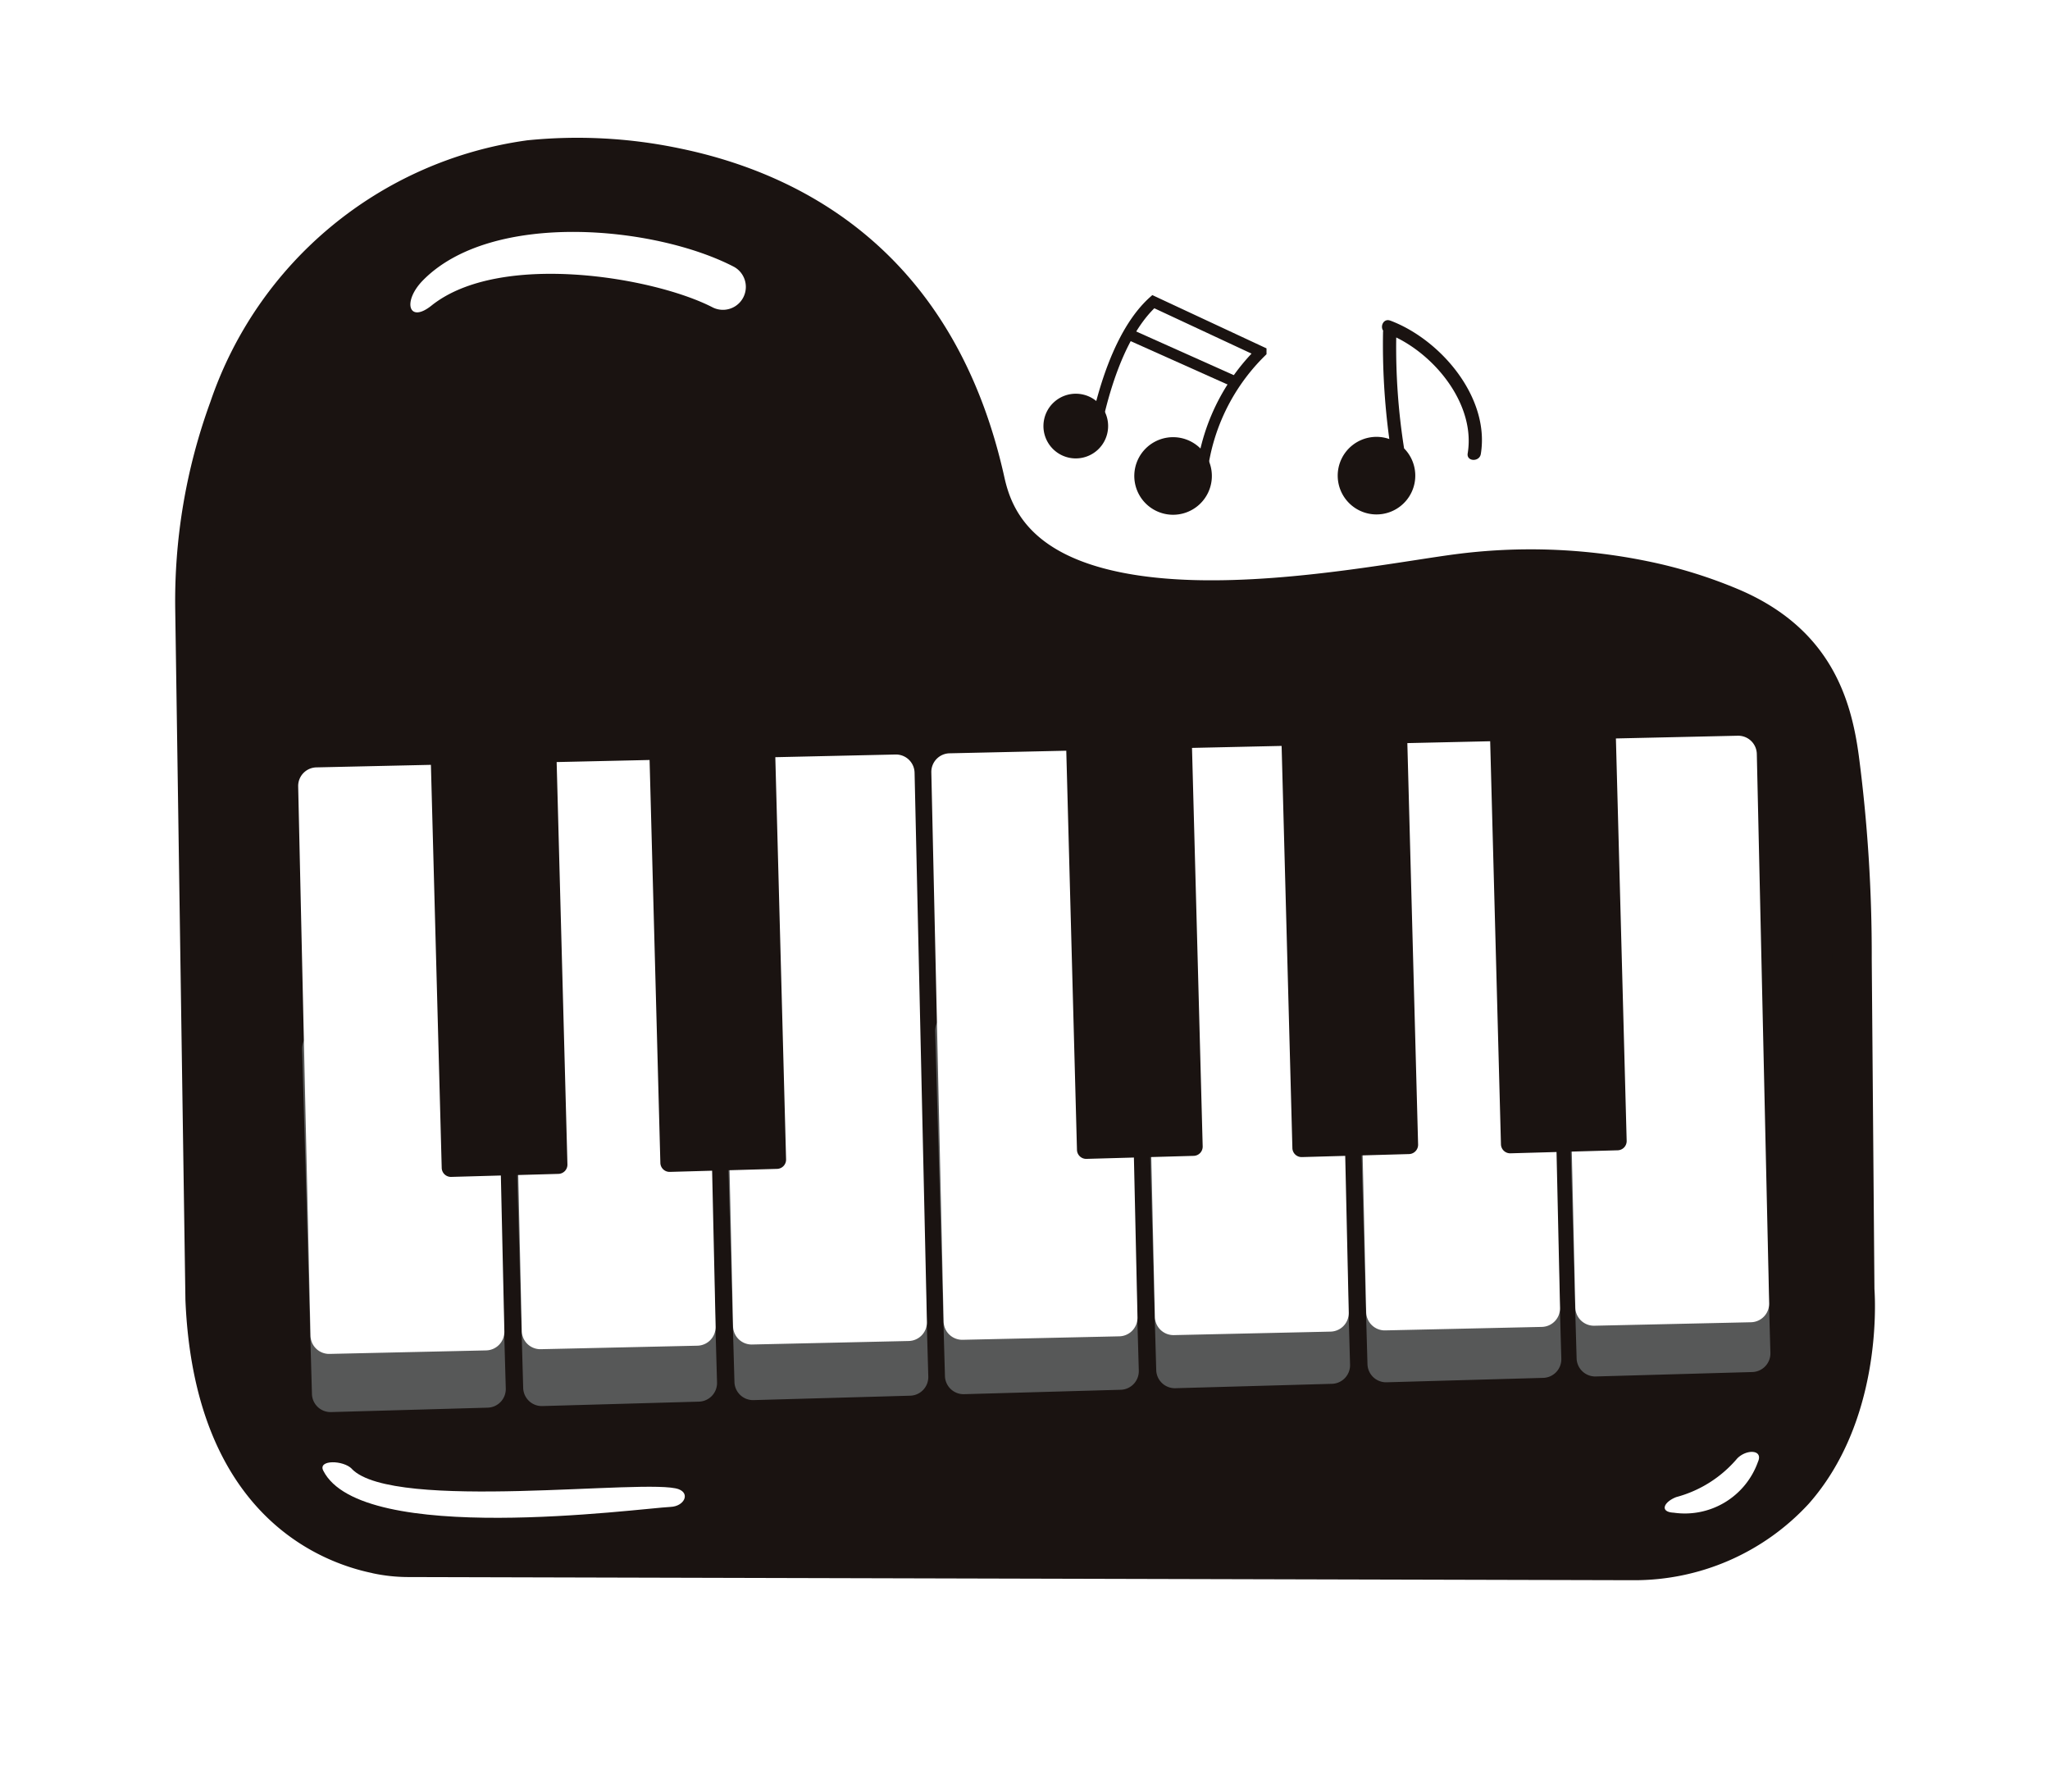
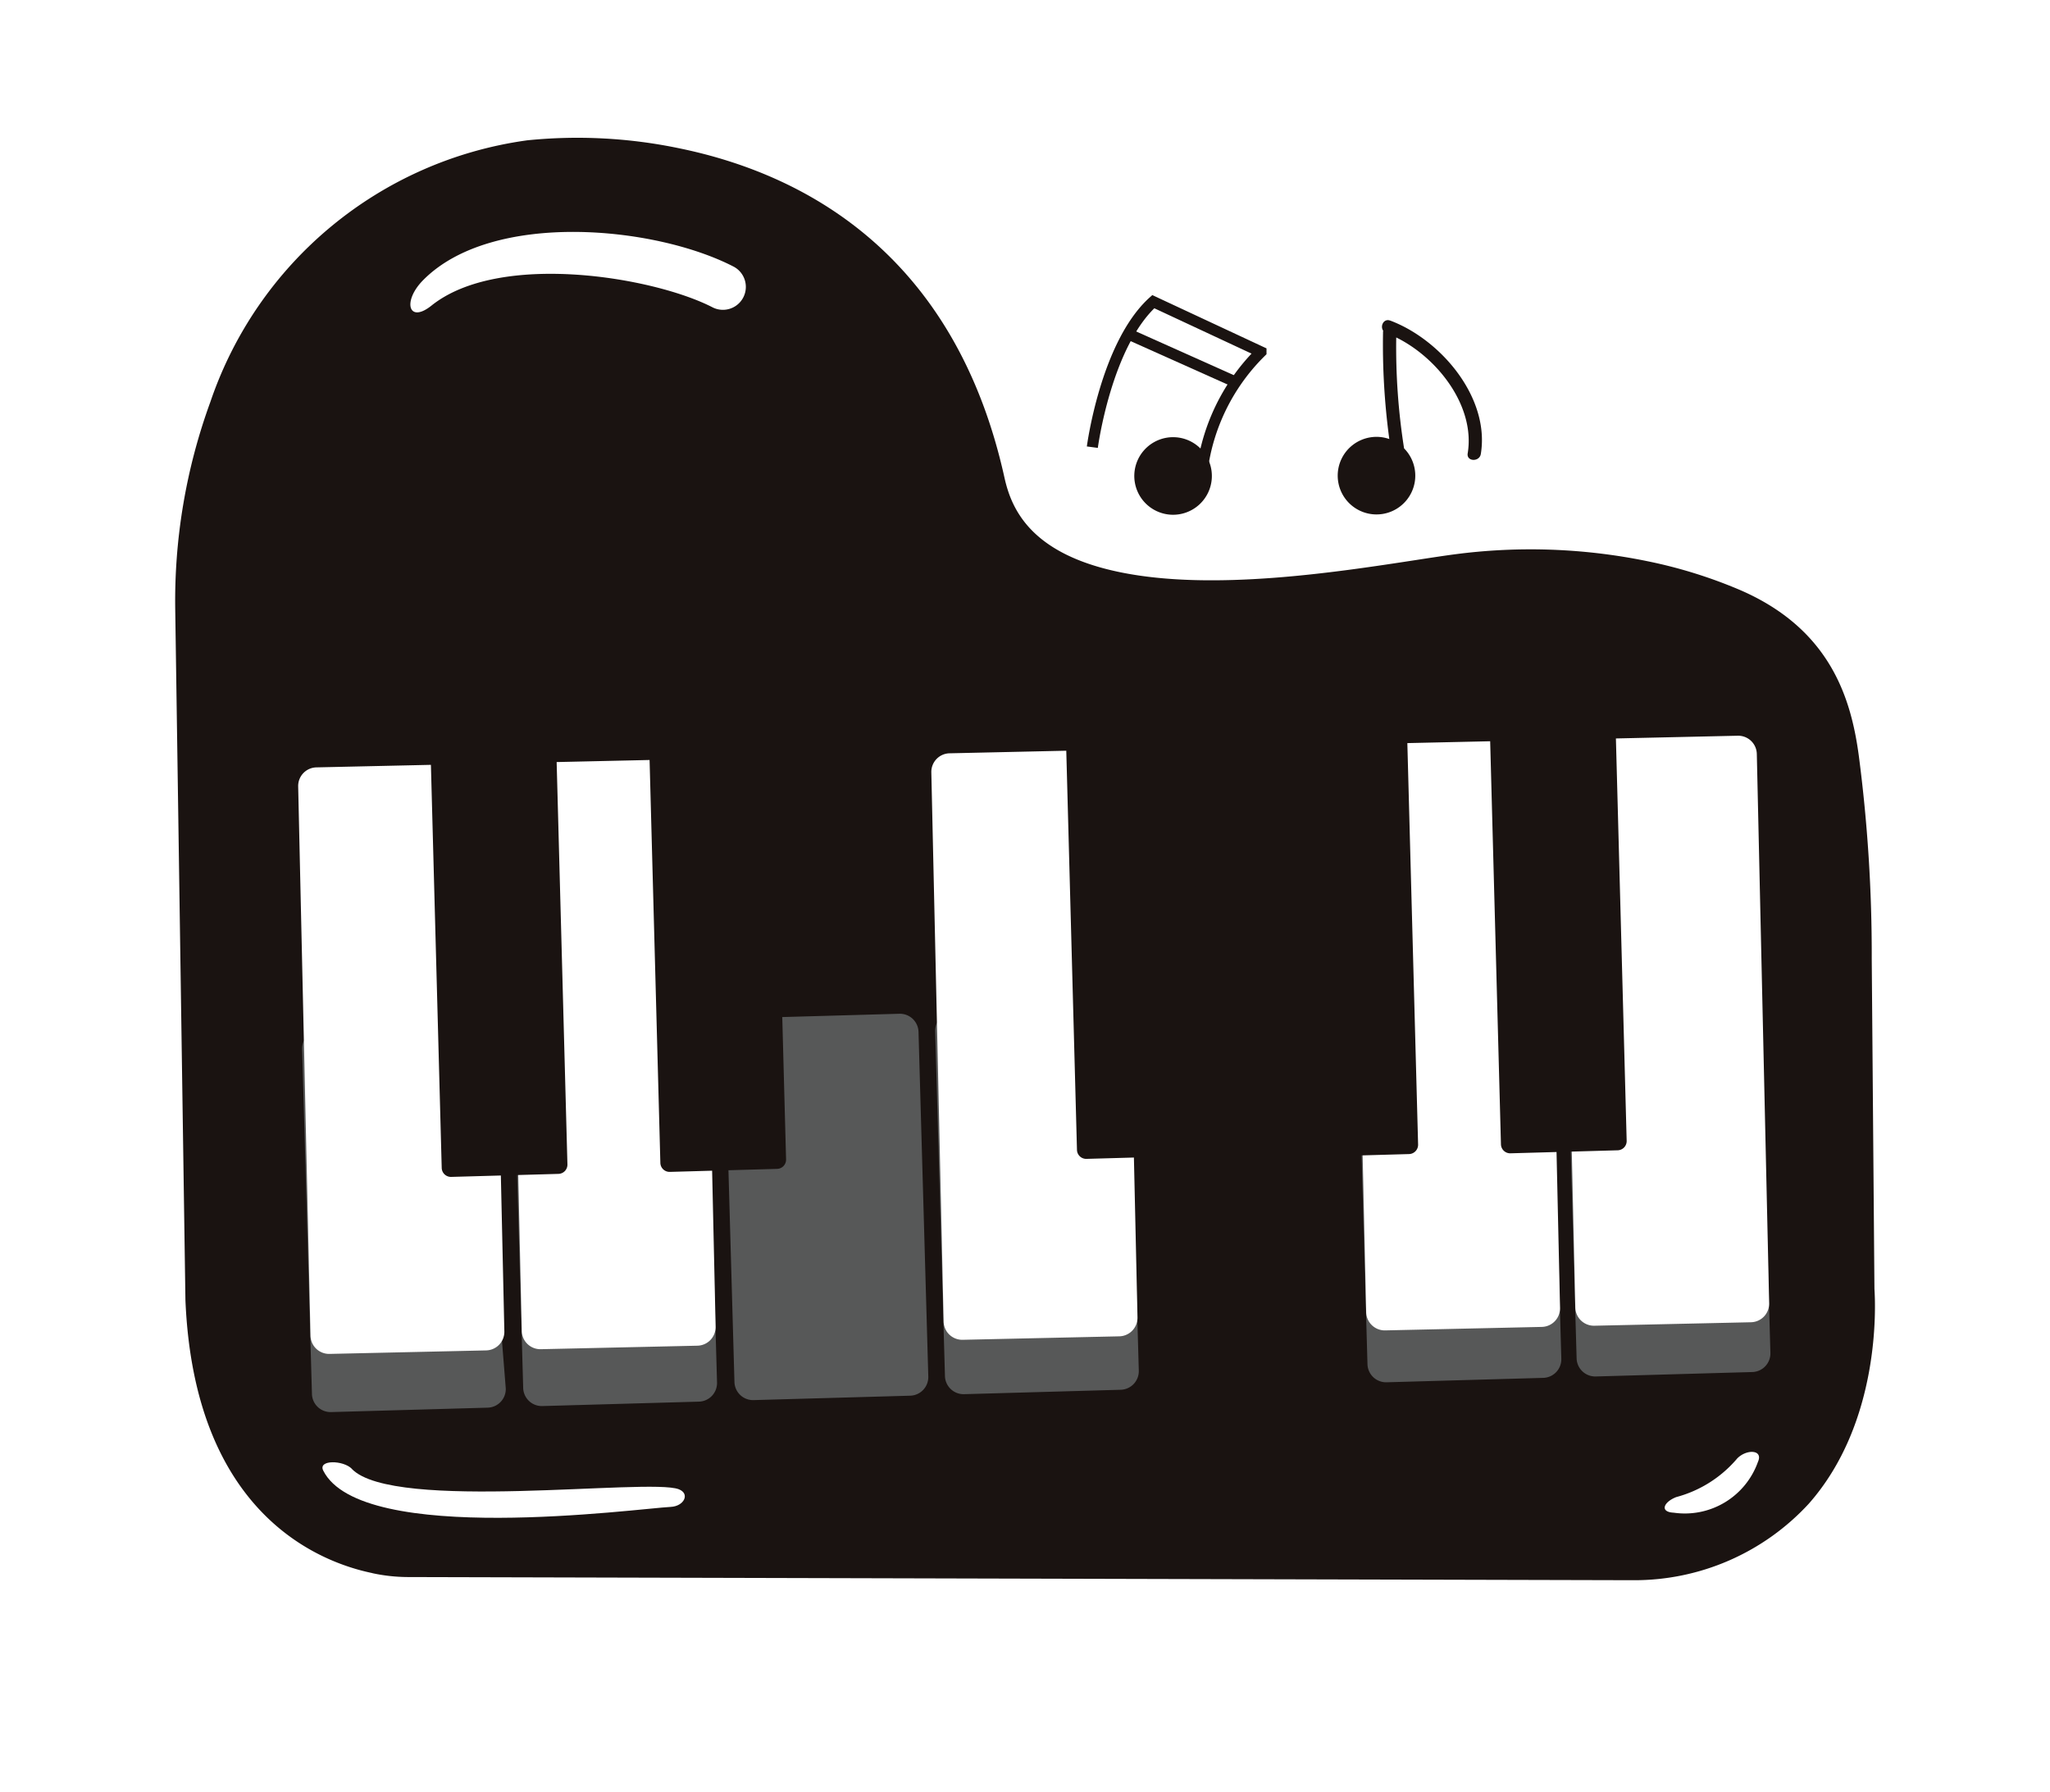
<svg xmlns="http://www.w3.org/2000/svg" width="111" height="97" viewBox="0 0 111 97">
  <defs>
    <filter id="Path_20544" width="111" height="97" x="0" y="0" filterUnits="userSpaceOnUse">
      <feOffset dy="2" />
      <feGaussianBlur result="blur" stdDeviation="1.5" />
      <feFlood flood-opacity=".161" />
      <feComposite in2="blur" operator="in" />
      <feComposite in="SourceGraphic" />
    </filter>
    <style>
            .cls-1{fill:#fff}.cls-2{fill:#1a1311}.cls-5{fill:none;stroke:#1a1311;stroke-miterlimit:10}.cls-4{fill:#575858}.cls-5{stroke-width:.6px}
        </style>
  </defs>
  <g id="ar_marker_piano" transform="translate(4.419 2.51)">
    <g filter="url(#Path_20544)" transform="translate(-4.42 -2.51)">
      <path id="Path_20544-2" d="M903.121 457.731l18.945.049c.1 0 .2 0 .3-.006a17.848 17.848 0 0 0 13.034-5.815c4.987-5.64 4.9-13.215 4.8-15.075l-.146-17.731a87.511 87.511 0 0 0-.747-11.624c-.288-2.139-.863-8.81-7.667-12.013-5.735-2.7-13.631-2.959-15.18-6.92s-6.585-5.944-9.217-5.558-3.51-1.026-3.51-1.026c-3.3-3.471-13.5-.088-13.5-.088-1.326-.408-2.881-2.239-4.471-3.891a26.854 26.854 0 0 0-14.208-7.575 31.983 31.983 0 0 0-9.963-.5c-.08.011-.158.023-.232.035a26.212 26.212 0 0 0-20.909 17.321 36.239 36.239 0 0 0-2.209 13.159c.55 37.277.55 37.277.552 37.341v.037c.637 15.478 10.94 18.795 14.083 19.442a14.286 14.286 0 0 0 2.934.312l22.119.057z" class="cls-1" transform="translate(-833.73 -367.28)" />
    </g>
    <g id="Group_3627" transform="translate(5.058 4.947)">
      <g id="Group_3624">
        <g id="Group_3629">
          <path id="Path_20510" d="M861.515 460.083c-2.884-.594-9.643-3.225-10.119-14.79l-.551-37.309a31.4 31.4 0 0 1 1.9-11.3 21.153 21.153 0 0 1 17.077-14.156l.066-.01a26.991 26.991 0 0 1 8.286.439c6.513 1.342 14.848 5.524 17.571 17.825.381 1.721 1.443 4.124 6.244 5.113 5.025 1.036 11.679.013 16.083-.663.747-.115 1.43-.22 2.032-.3a31.442 31.442 0 0 1 10.419.363 26.015 26.015 0 0 1 5.045 1.564c4.92 2.125 6.024 5.913 6.436 8.976a83.049 83.049 0 0 1 .7 11.006l.146 17.862c.059.863.347 7.21-3.558 11.627a12.827 12.827 0 0 1-9.5 4.138h-.088l-66.279-.171a9.252 9.252 0 0 1-1.908-.21" class="cls-2" transform="translate(-850.833 -382.377)" />
          <path id="Path_20511" d="M873.247 387.6s19.339-2.623 23.617 16.707c2.292 10.358 19.757 6.658 26.606 5.7a28.2 28.2 0 0 1 14.383 1.781c3.526 1.523 4.78 3.977 5.241 7.4a81.114 81.114 0 0 1 .685 10.755l.147 17.929s1.133 13.176-11.132 13.676l-66.3-.171s-9.45.255-10-13.075l-.549-37.287s-1.034-20.314 17.3-23.42" class="cls-2" transform="translate(-853.921 -385.471)" />
          <path id="Path_20512" d="M873.247 387.6s19.339-2.623 23.617 16.707c2.292 10.358 19.757 6.658 26.606 5.7a28.2 28.2 0 0 1 14.383 1.781c3.526 1.523 4.78 3.977 5.241 7.4a81.114 81.114 0 0 1 .685 10.755l.147 17.929s1.133 13.176-11.132 13.676l-66.3-.171s-9.45.255-10-13.075l-.549-37.287s-1.034-20.314 17.3-23.42" class="cls-2" transform="translate(-853.921 -385.471)" />
-           <path id="Path_20513" fill="none" stroke="#1a1311" stroke-miterlimit="10" stroke-width="0.255px" d="M873.247 387.6s19.339-2.623 23.617 16.707c2.292 10.358 19.757 6.658 26.606 5.7a28.2 28.2 0 0 1 14.383 1.781c3.526 1.523 4.78 3.977 5.241 7.4a81.114 81.114 0 0 1 .685 10.755l.147 17.929s1.133 13.176-11.132 13.676l-66.3-.171s-9.45.255-10-13.075l-.549-37.287s-1.032-20.315 17.302-23.415z" transform="translate(-853.921 -385.471)" />
-           <path id="Path_20514" d="M879.288 524.2a1.008 1.008 0 0 1-.979 1.032l-8.48.239a1.008 1.008 0 0 1-1.036-.975l-.532-18.67a1.008 1.008 0 0 1 .979-1.032l8.482-.24a1.009 1.009 0 0 1 1.036.975z" class="cls-4" transform="translate(-861.379 -456.482)" />
+           <path id="Path_20514" d="M879.288 524.2a1.008 1.008 0 0 1-.979 1.032l-8.48.239a1.008 1.008 0 0 1-1.036-.975l-.532-18.67a1.008 1.008 0 0 1 .979-1.032l8.482-.24z" class="cls-4" transform="translate(-861.379 -456.482)" />
          <path id="Path_20515" d="M908.255 523.379a1.009 1.009 0 0 1-.979 1.032l-8.481.239a1.008 1.008 0 0 1-1.036-.975L897.23 505a1.008 1.008 0 0 1 .979-1.032l8.48-.238a1.009 1.009 0 0 1 1.036.975z" class="cls-4" transform="translate(-878.907 -455.987)" />
          <path id="Path_20516" d="M937.22 522.56a1.009 1.009 0 0 1-.979 1.032l-8.481.239a1.008 1.008 0 0 1-1.036-.975l-.529-18.67a1.008 1.008 0 0 1 .979-1.032l8.48-.239a1.009 1.009 0 0 1 1.036.975z" class="cls-4" transform="translate(-896.433 -455.49)" />
          <path id="Path_20517" d="M878.881 499.263a1.008 1.008 0 0 1-.985 1.026l-8.482.19a1.009 1.009 0 0 1-1.03-.981l-.667-29.746a1.008 1.008 0 0 1 .984-1.026l8.483-.188a1.009 1.009 0 0 1 1.03.981z" class="cls-1" transform="translate(-861.049 -434.639)" />
          <path id="Path_20518" d="M907.848 498.615a1.008 1.008 0 0 1-.985 1.026l-8.482.19a1.009 1.009 0 0 1-1.03-.981l-.667-29.744a1.008 1.008 0 0 1 .985-1.026l8.483-.189a1.008 1.008 0 0 1 1.03.981z" class="cls-1" transform="translate(-878.577 -434.246)" />
-           <path id="Path_20519" d="M936.818 497.968a1.008 1.008 0 0 1-.985 1.026l-8.482.19a1.009 1.009 0 0 1-1.03-.981l-.667-29.745a1.008 1.008 0 0 1 .984-1.026l8.482-.189a1.009 1.009 0 0 1 1.03.981z" class="cls-1" transform="translate(-896.106 -433.853)" />
          <path id="Path_20520" d="M966.083 521.744a1.008 1.008 0 0 1-.979 1.032l-8.482.239a1.009 1.009 0 0 1-1.035-.975l-.529-18.67a1.008 1.008 0 0 1 .979-1.032l8.48-.239a1.008 1.008 0 0 1 1.035.975z" class="cls-4" transform="translate(-913.898 -454.995)" />
-           <path id="Path_20521" d="M995.047 520.925a1.009 1.009 0 0 1-.979 1.032l-8.481.238a1.009 1.009 0 0 1-1.035-.975l-.53-18.67a1.008 1.008 0 0 1 .979-1.032l8.48-.24a1.009 1.009 0 0 1 1.036.975z" class="cls-4" transform="translate(-931.423 -454.498)" />
          <path id="Path_20522" d="M1024.014 520.106a1.008 1.008 0 0 1-.979 1.032l-8.482.239a1.008 1.008 0 0 1-1.035-.975l-.528-18.67a1.009 1.009 0 0 1 .979-1.032l8.481-.239a1.009 1.009 0 0 1 1.036.975z" class="cls-4" transform="translate(-948.951 -454.001)" />
          <path id="Path_20523" d="M965.688 497.324a1.008 1.008 0 0 1-.985 1.026l-8.482.188a1.009 1.009 0 0 1-1.03-.981l-.666-29.744a1.008 1.008 0 0 1 .985-1.026l8.482-.188a1.009 1.009 0 0 1 1.03.981z" class="cls-1" transform="translate(-913.574 -433.462)" />
-           <path id="Path_20524" d="M994.655 496.676a1.008 1.008 0 0 1-.985 1.026l-8.483.189a1.009 1.009 0 0 1-1.03-.981l-.667-29.745a1.008 1.008 0 0 1 .984-1.026l8.482-.188a1.01 1.01 0 0 1 1.03.981z" class="cls-1" transform="translate(-931.102 -433.069)" />
          <path id="Path_20525" d="M1023.623 496.029a1.008 1.008 0 0 1-.985 1.026l-8.482.189a1.009 1.009 0 0 1-1.03-.981l-.668-29.745a1.008 1.008 0 0 1 .985-1.026l8.483-.189a1.01 1.01 0 0 1 1.03.981z" class="cls-1" transform="translate(-948.63 -432.677)" />
          <path id="Path_20526" d="M1052.678 519.3a1.008 1.008 0 0 1-.978 1.032l-8.48.24a1.009 1.009 0 0 1-1.035-.975l-.531-18.671a1.009 1.009 0 0 1 .979-1.032l8.481-.238a1.009 1.009 0 0 1 1.036.975z" class="cls-4" transform="translate(-966.294 -453.511)" />
          <path id="Path_20527" d="M1052.293 495.388a1.008 1.008 0 0 1-.985 1.026l-8.481.188a1.009 1.009 0 0 1-1.03-.981l-.669-29.744a1.008 1.008 0 0 1 .985-1.026l8.482-.19a1.009 1.009 0 0 1 1.03.981z" class="cls-1" transform="translate(-965.977 -432.288)" />
          <path id="Path_20528" d="M1009.83 481.7a.505.505 0 0 1-.49.516l-4.275.12a.5.5 0 0 1-.517-.487l-.448-16.728a.505.505 0 0 1 .49-.516l4.275-.12a.5.5 0 0 1 .517.487z" class="cls-2" transform="translate(-943.572 -432.178)" />
          <path id="Path_20529" d="M1038.543 485.981a.5.5 0 0 1-.49.516l-5.8.163a.5.5 0 0 1-.517-.487l-.584-21.833a.5.5 0 0 1 .49-.516l5.8-.164a.5.5 0 0 1 .517.487z" class="cls-2" transform="translate(-959.942 -431.68)" />
          <path id="Path_20530" d="M1009.945 486.5a.505.505 0 0 1-.49.516l-5.8.163a.5.5 0 0 1-.517-.487l-.585-21.833a.506.506 0 0 1 .49-.516l5.8-.163a.5.5 0 0 1 .517.487z" class="cls-2" transform="translate(-942.637 -431.995)" />
          <path id="Path_20531" d="M980.411 486.748a.5.5 0 0 1-.49.516l-5.8.163a.5.5 0 0 1-.517-.487l-.585-21.833a.506.506 0 0 1 .49-.516l5.8-.163a.5.5 0 0 1 .517.487z" class="cls-2" transform="translate(-924.767 -432.146)" />
          <path id="Path_20532" d="M923.291 488.538a.5.5 0 0 1-.49.516l-5.8.163a.5.5 0 0 1-.517-.487l-.584-21.83a.506.506 0 0 1 .49-.516l5.8-.163a.5.5 0 0 1 .517.488z" class="cls-2" transform="translate(-890.205 -433.231)" />
          <path id="Path_20533" d="M893.315 489.228a.5.5 0 0 1-.49.516l-5.8.163a.5.5 0 0 1-.517-.487l-.585-21.833a.5.5 0 0 1 .49-.516l5.8-.164a.5.5 0 0 1 .517.487z" class="cls-2" transform="translate(-872.068 -433.65)" />
          <path id="Path_20534" d="M900.617 397.222c-4.279-2.219-13.1-3.055-16.83.729-1.128 1.145-.789 2.369.457 1.372 3.69-2.952 12.046-1.55 15.239.106a1.241 1.241 0 0 0 1.134-2.207" class="cls-1" transform="translate(-870.357 -390.237)" />
          <path id="Path_20535" d="M1059 563.567a6.523 6.523 0 0 1-3.294 2.083c-.688.269-.914.81-.133.845a4.2 4.2 0 0 0 4.557-2.753c.3-.67-.627-.7-1.13-.176" class="cls-1" transform="translate(-974.42 -492.059)" />
          <path id="Path_20536" d="M872.63 565c2.266 2.345 16.076.48 17.7 1.1.631.242.286.921-.43.956-1.8.09-16.753 2.141-18.818-1.965-.3-.6 1.091-.57 1.553-.093" class="cls-1" transform="translate(-863.057 -492.934)" />
        </g>
      </g>
      <path id="Line_330" d="M0 0L5.812 2.601" class="cls-5" transform="translate(51.617 10.626)" />
      <g id="Group_3628" transform="translate(47.022 8.874)">
-         <path id="Path_20538" d="M973.4 419.432a1.751 1.751 0 1 1-1.667-1.826 1.748 1.748 0 0 1 1.667 1.826" class="cls-2" transform="translate(-969.9 -412.62)" />
        <path id="Path_20539" d="M986.549 425.775a2.1 2.1 0 1 1-2-2.19 2.1 2.1 0 0 1 2 2.19" class="cls-2" transform="translate(-977.432 -416.246)" />
        <path id="Path_20540" d="M976.6 412.813s.731-5.554 3.3-7.878l5.831 2.72a10.981 10.981 0 0 0-3.278 7.762" class="cls-5" transform="translate(-973.953 -404.935)" />
        <path id="Path_20541" d="M1013.076 407.5c-.355-.134-.56.3-.38.548a.194.194 0 0 0-.009.042 37.935 37.935 0 0 0 .339 5.821 2.1 2.1 0 1 0 .8.506 35.065 35.065 0 0 1-.425-6.005c2.257 1.109 4.287 3.737 3.869 6.275-.074.45.638.478.711.033.5-3.055-2.169-6.193-4.9-7.22" class="cls-2" transform="translate(-994.299 -406.474)" />
      </g>
    </g>
  </g>
</svg>